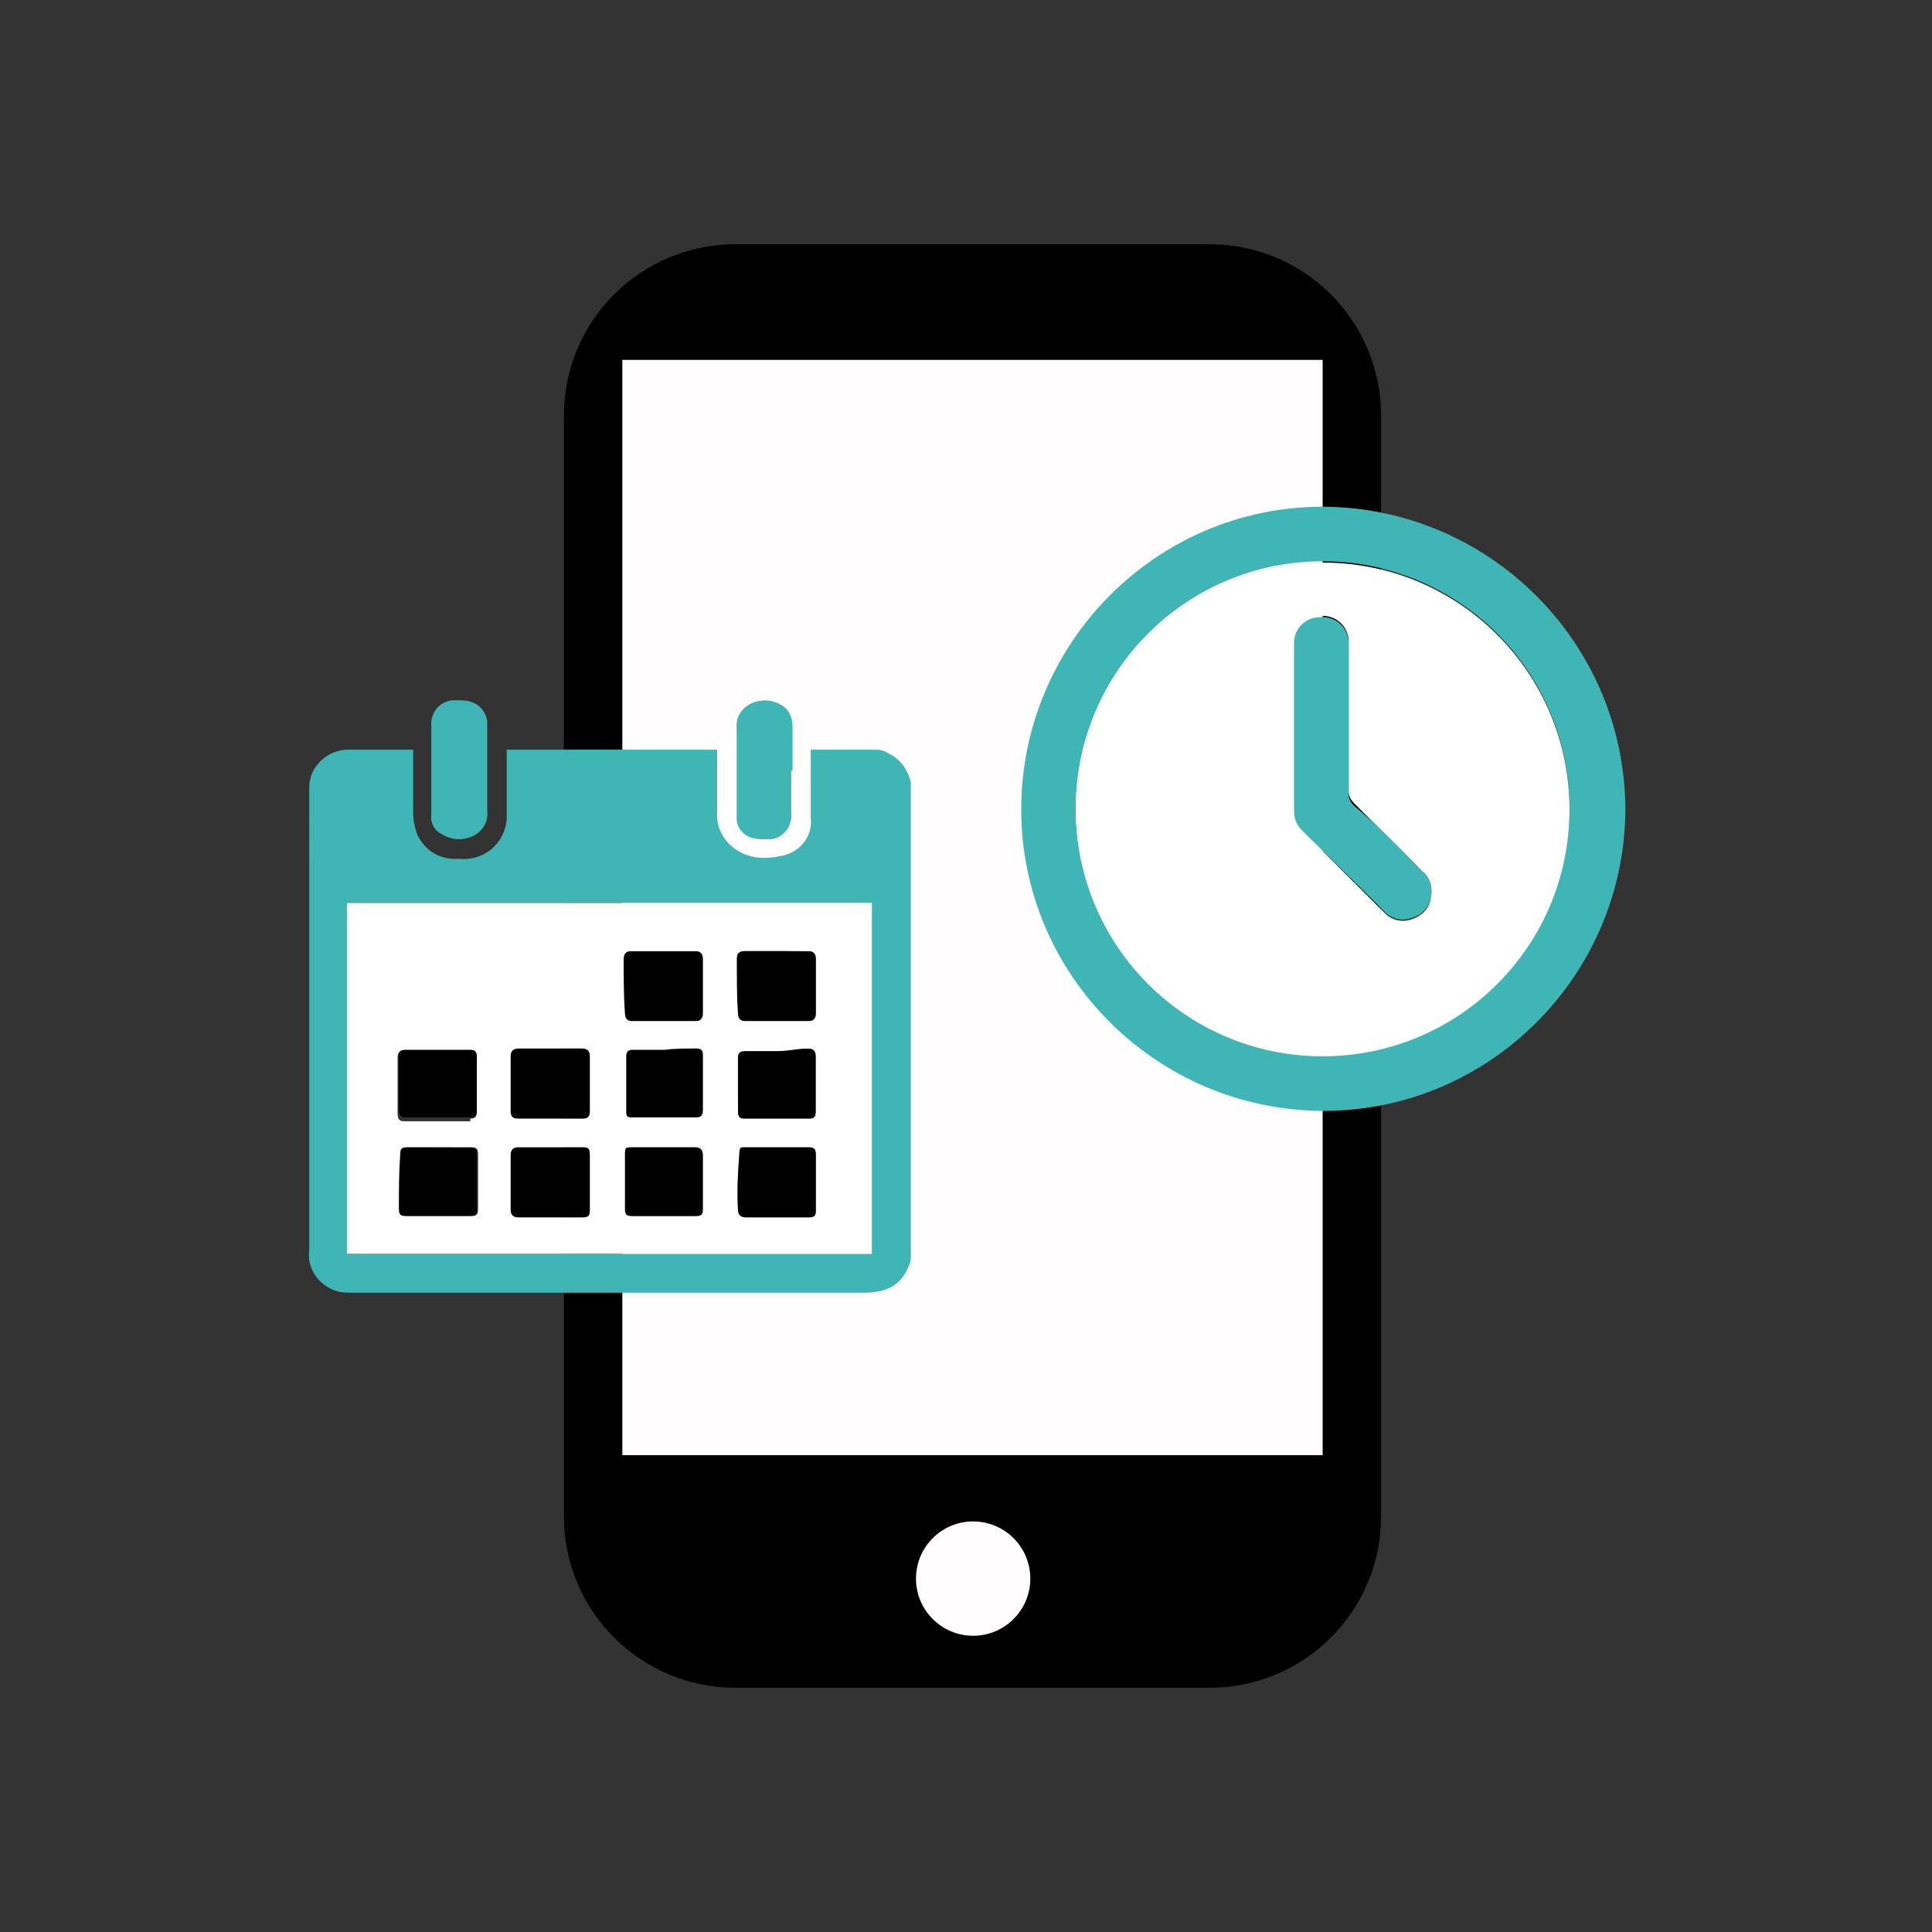
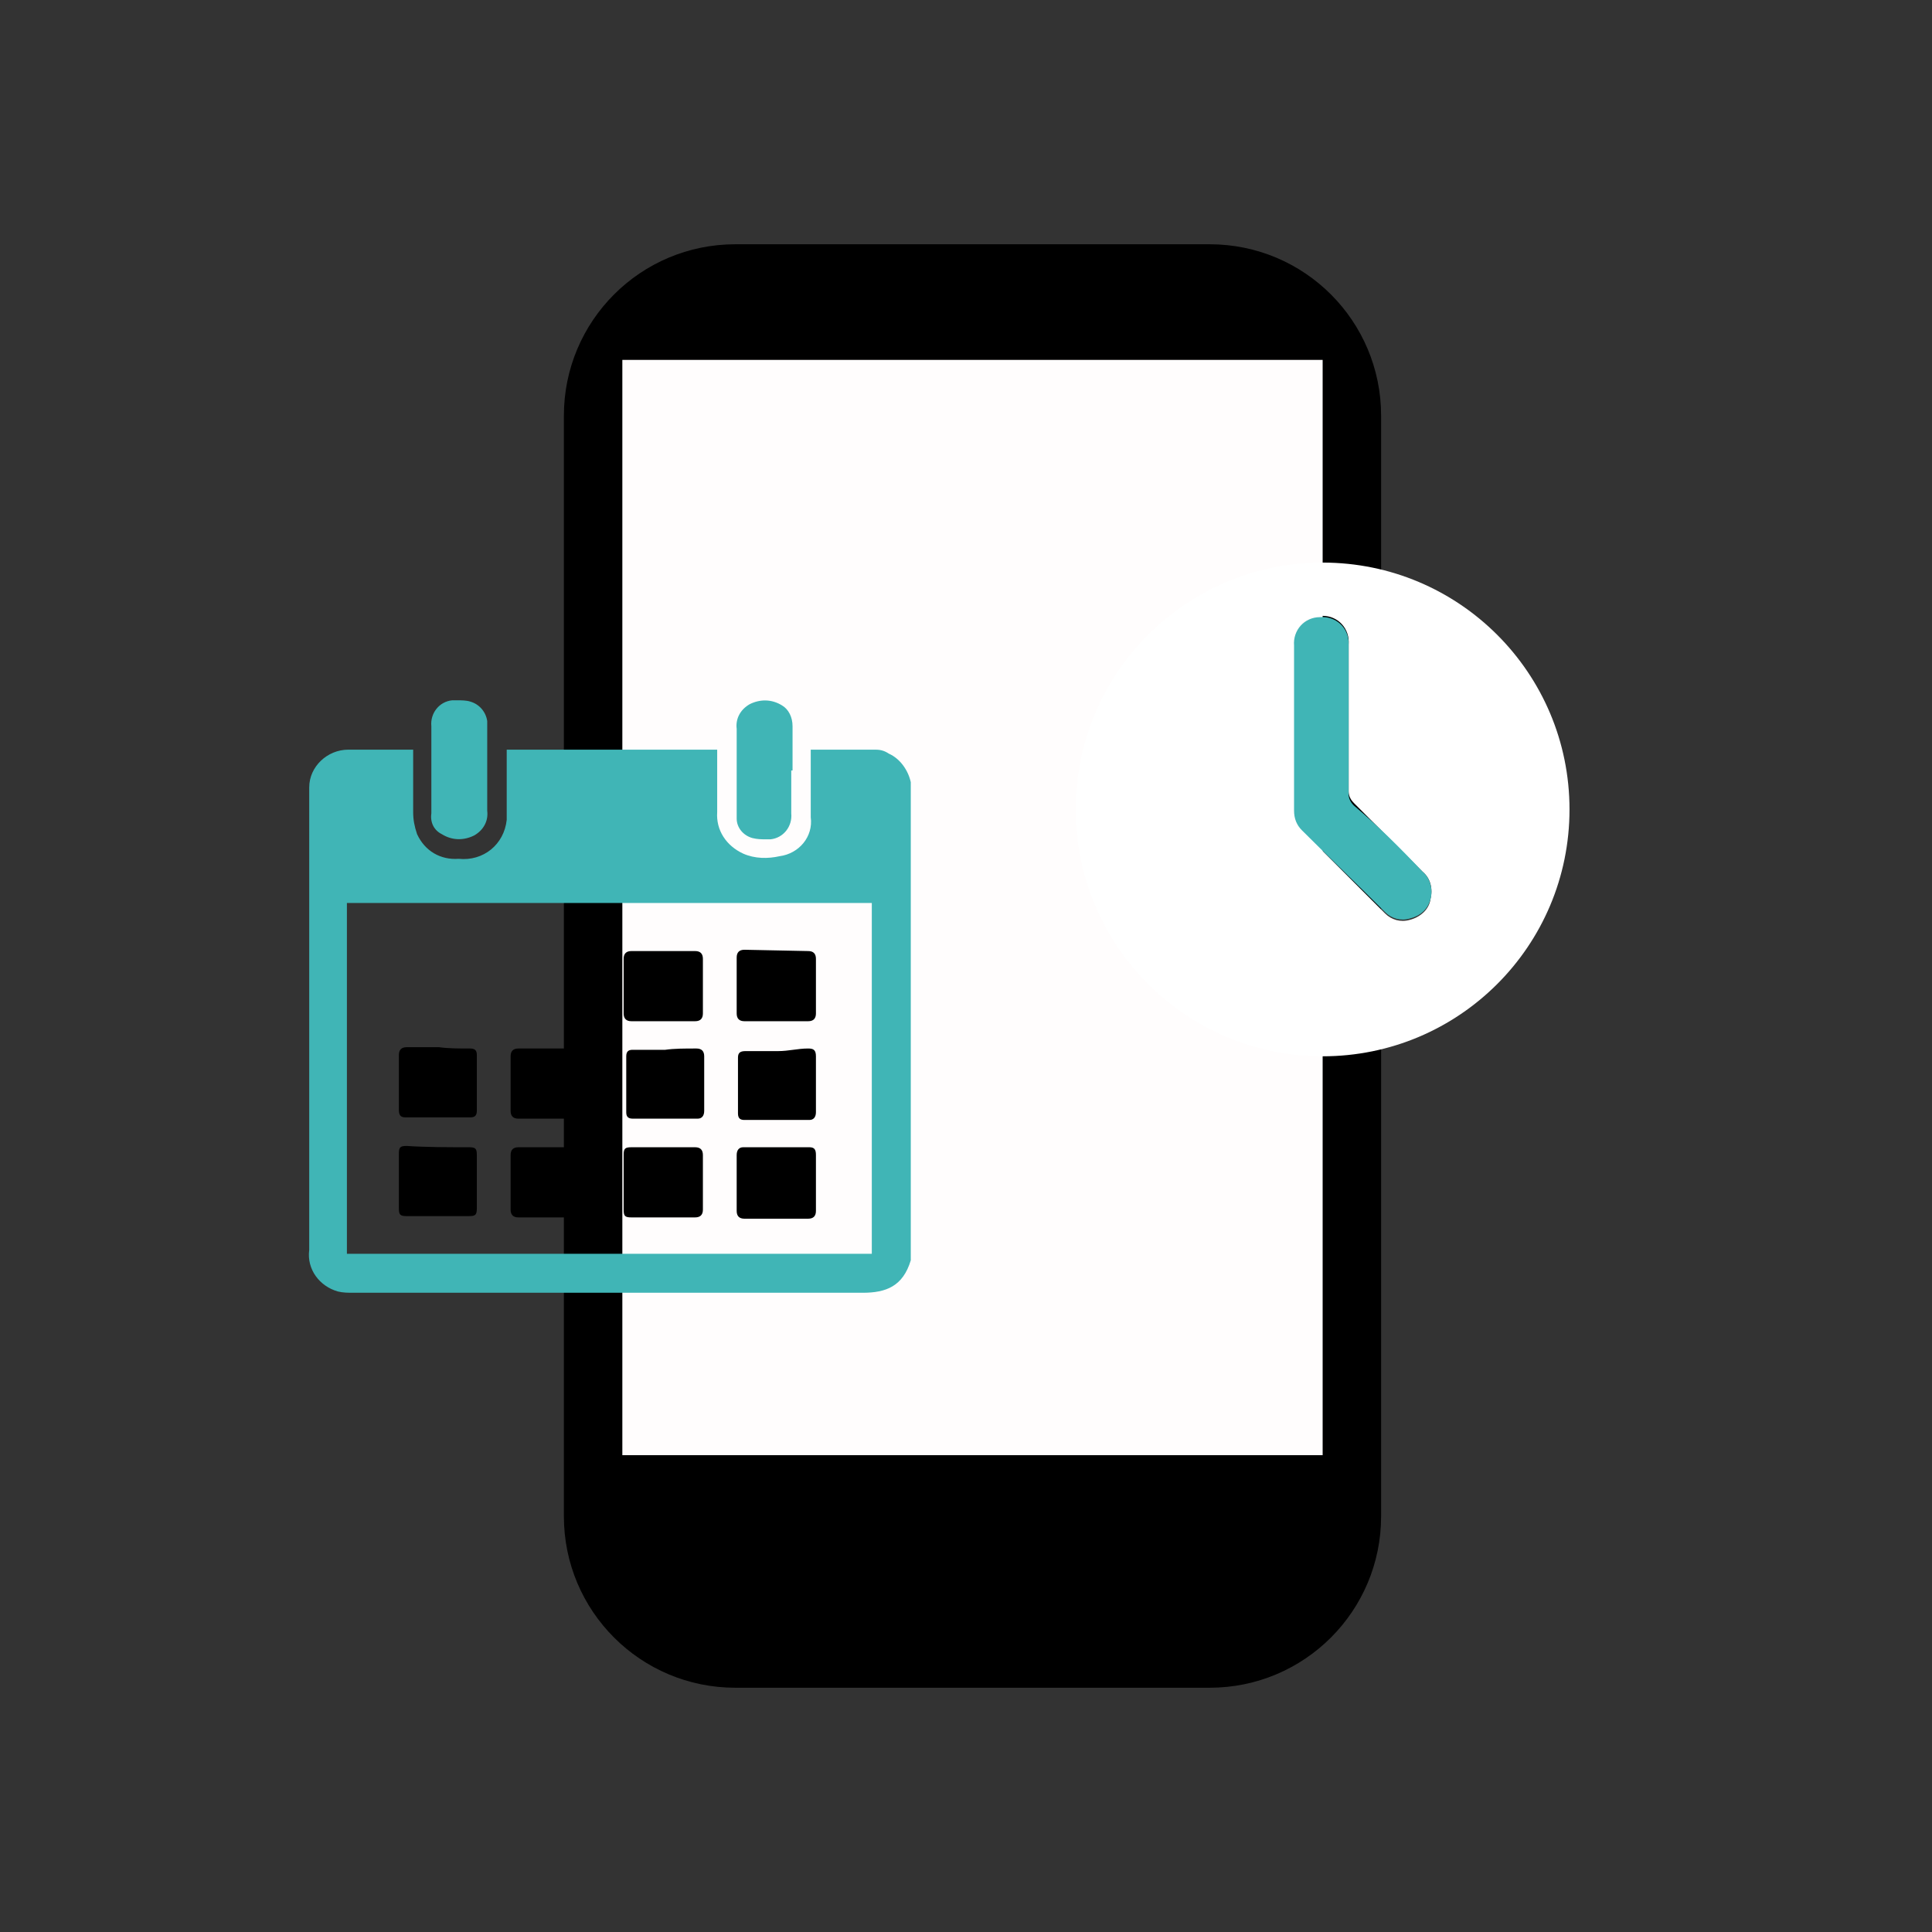
<svg xmlns="http://www.w3.org/2000/svg" version="1.1" id="Capa_1" x="0px" y="0px" viewBox="0 0 148.7 148.7" style="enable-background:new 0 0 148.7 148.7;" xml:space="preserve">
  <rect x="0" y="0" width="148.7" height="148.7" fill="#333333" stroke="none" />
  <style type="text/css">
	.st0{fill:#FFFDFD;}
	.st1{fill:#40B5B6;}
	.st2{fill:#FFFFFF;}
	.st3{fill:none;}
</style>
  <g id="Layer_2">
    <g id="Capa_2_00000008838500311604214050000016725017136824008626_">
      <path d="M56.6,18.8h36.5c7.3,0,13.2,5.9,13.2,13.2v84.7c0,7.3-5.9,13.2-13.2,13.2H56.6c-7.3,0-13.2-5.9-13.2-13.2V32    C43.4,24.7,49.3,18.8,56.6,18.8z" />
      <rect x="47.9" y="27.7" class="st0" width="53.9" height="84.3" />
-       <circle class="st0" cx="74.9" cy="121.5" r="4.4" />
-       <path class="st1" d="M125.1,62.2c0,12.8-10.4,23.3-23.2,23.3c-12.8,0-23.3-10.4-23.3-23.2c0-12.8,10.4-23.3,23.2-23.3    c0,0,0,0,0.1,0C114.6,39.1,125,49.4,125.1,62.2z M120.8,62.2c0-10.5-8.5-19-19-19s-19,8.5-19,19c0,10.5,8.5,19,18.9,19    C112.2,81.3,120.8,72.8,120.8,62.2C120.8,62.3,120.8,62.3,120.8,62.2L120.8,62.2z" />
      <path class="st2" d="M101.8,43.3c10.5,0,19,8.5,19,19s-8.5,19-19,19s-19-8.5-19-19S91.3,43.3,101.8,43.3L101.8,43.3z M110.1,69.2    c0.2-0.8,0-1.6-0.6-2.1c-1.8-1.8-3.5-3.5-5.3-5.3c-0.2-0.2-0.4-0.5-0.4-0.9c0-0.9,0-1.9,0-2.8v-2.8c0-1.9,0-3.8,0-5.7    c0.1-1.2-0.8-2.2-2-2.2c-1.2-0.1-2.2,0.8-2.2,2c0,0.1,0,0.2,0,0.3c0,4.2,0,8.5,0,12.7c0,0.5,0.2,1.1,0.6,1.5    c2.1,2.1,4.2,4.2,6.4,6.4c0.5,0.5,1.2,0.7,1.9,0.5C109.3,70.6,110,70,110.1,69.2z" />
      <path class="st1" d="M109.5,67.1c0.6,0.5,0.8,1.4,0.6,2.1c-0.2,0.8-0.8,1.3-1.6,1.5c-0.7,0.2-1.4,0-1.9-0.5    c-2.1-2.1-4.3-4.2-6.4-6.3c-0.4-0.4-0.6-0.9-0.6-1.5c0-4.2,0-8.5,0-12.7c-0.1-1.2,0.8-2.2,2-2.2c1.2-0.1,2.2,0.8,2.2,2    c0,0.1,0,0.2,0,0.3c0,1.9,0,3.8,0,5.7v2.8c0,0.9,0,1.9,0,2.8c0,0.3,0.1,0.6,0.4,0.9C106,63.5,107.8,65.3,109.5,67.1z" />
      <path class="st1" d="M70.1,60.2V97c-0.6,2-1.9,2.5-3.7,2.5c-13.1,0-26.2,0-39.2,0c-0.4,0-0.8,0-1.2-0.1c-1.4-0.4-2.4-1.7-2.2-3.2    V60.6c0-1.6,1.4-2.9,3-2.9c0.6,0,1.2,0,1.8,0h3.2v0.5c0,1.4,0,2.8,0,4.3c0,0.6,0.1,1.1,0.3,1.7c0.6,1.3,1.8,2,3.2,1.9    c1.9,0.2,3.5-1.1,3.7-3c0-0.2,0-0.5,0-0.7v-4.7h16.2v0.5c0,1.4,0,2.9,0,4.3c-0.1,1.4,0.7,2.6,2,3.2c0.9,0.4,1.9,0.4,2.8,0.2    c1.5-0.2,2.6-1.5,2.4-3c0,0,0,0,0,0c0-1.6,0-3.1,0-4.7v-0.5c1.7,0,3.4,0,5,0c0.4,0,0.7,0.1,1,0.3C69.3,58.4,69.9,59.3,70.1,60.2z     M67.1,96.5v-27H26.7v27H67.1z" />
      <path d="M62.2,73.2c0.4,0,0.6,0.2,0.6,0.6c0,1.4,0,2.8,0,4.2c0,0.4-0.2,0.6-0.6,0.6c-0.8,0-1.6,0-2.4,0s-1.7,0-2.5,0    c-0.4,0-0.6-0.2-0.6-0.6c0-1.4,0-2.8,0-4.3c0-0.4,0.2-0.6,0.6-0.6L62.2,73.2z" />
      <path d="M62.2,80.7c0.4,0,0.6,0.1,0.6,0.6c0,1.4,0,2.8,0,4.3c0,0.4-0.2,0.6-0.5,0.6h-5c-0.3,0-0.5-0.1-0.5-0.5c0-1.4,0-2.9,0-4.3    c0-0.4,0.2-0.5,0.6-0.5c0.8,0,1.7,0,2.5,0S61.4,80.7,62.2,80.7z" />
      <path d="M62.3,88.3c0.4,0,0.5,0.2,0.5,0.6c0,1.4,0,2.8,0,4.3c0,0.4-0.2,0.6-0.6,0.6h-2.5c-0.8,0-1.6,0-2.4,0    c-0.4,0-0.6-0.2-0.6-0.6c0-1.4,0-2.8,0-4.3c0-0.4,0.2-0.6,0.5-0.6H62.3z" />
      <path d="M53.5,73.2c0.4,0,0.6,0.2,0.6,0.6c0,1.4,0,2.8,0,4.2c0,0.4-0.2,0.6-0.6,0.6c-1.7,0-3.3,0-4.9,0c-0.4,0-0.6-0.2-0.6-0.6    c0-1.4,0-2.8,0-4.2c0-0.4,0.2-0.6,0.6-0.6H53.5z" />
      <path d="M53.5,88.3c0.4,0,0.6,0.2,0.6,0.6c0,1.4,0,2.8,0,4.2c0,0.4-0.2,0.6-0.6,0.6H51c-0.8,0-1.6,0-2.4,0c-0.5,0-0.6-0.1-0.6-0.6    v-4.2c0-0.5,0.1-0.6,0.6-0.6L53.5,88.3z" />
      <path d="M53.6,80.7c0.4,0,0.6,0.2,0.6,0.6c0,1.4,0,2.8,0,4.2c0,0.4-0.2,0.6-0.5,0.6h-5c-0.4,0-0.5-0.2-0.5-0.5c0-1.4,0-2.9,0-4.3    c0-0.4,0.2-0.5,0.5-0.5c0.8,0,1.7,0,2.5,0C51.9,80.7,52.7,80.7,53.6,80.7z" />
      <path d="M44.8,80.7c0.4,0,0.6,0.2,0.6,0.6c0,1.4,0,2.8,0,4.2c0,0.4-0.2,0.6-0.6,0.6c-0.8,0-1.7,0-2.5,0c-0.8,0-1.6,0-2.4,0    c-0.4,0-0.6-0.2-0.6-0.6c0-1.4,0-2.8,0-4.2c0-0.4,0.2-0.6,0.6-0.6C41.5,80.7,43.2,80.7,44.8,80.7z" />
      <path d="M45.4,88.9v4.2c0,0.5-0.1,0.6-0.6,0.6h-4.9c-0.4,0-0.6-0.2-0.6-0.6c0-1.4,0-2.8,0-4.2c0-0.4,0.2-0.6,0.6-0.6h2.4    c0.8,0,1.6,0,2.5,0C45.3,88.3,45.4,88.4,45.4,88.9z" />
      <path class="st1" d="M60.9,59.3c0,1.1,0,2.2,0,3.3c0.1,1-0.6,1.9-1.6,2c-0.1,0-0.2,0-0.3,0c-0.4,0-0.7,0-1.1-0.1    c-0.7-0.2-1.2-0.8-1.2-1.5c0-0.2,0-0.4,0-0.6c0-2.1,0-4.2,0-6.3c-0.1-0.8,0.3-1.5,1-1.9c0.8-0.4,1.7-0.4,2.5,0.1    c0.5,0.3,0.8,0.9,0.8,1.6V59.3z" />
      <path class="st1" d="M37.5,56.1c0,2.1,0,4.2,0,6.3c0.1,0.8-0.3,1.5-1,1.9c-0.8,0.4-1.7,0.4-2.5-0.1c-0.6-0.3-0.9-0.9-0.8-1.6v-3.4    c0-1.1,0-2.2,0-3.3c-0.1-1,0.6-1.9,1.6-2c0.1,0,0.3,0,0.4,0c0.3,0,0.7,0,1,0.1c0.7,0.2,1.2,0.8,1.3,1.5    C37.5,55.7,37.5,55.9,37.5,56.1z" />
      <path class="st3" d="M60.9,59.3c0,1.1,0,2.2,0,3.3c0.1,1-0.6,1.9-1.6,2c-0.1,0-0.2,0-0.3,0c-0.4,0-0.7,0-1.1-0.1    c-0.7-0.2-1.2-0.8-1.2-1.5c0-0.2,0-0.4,0-0.6c0-2.1,0-4.2,0-6.3c-0.1-0.8,0.3-1.5,1-1.9c0.8-0.4,1.7-0.4,2.5,0.1    c0.5,0.3,0.8,0.9,0.8,1.6V59.3z" />
-       <path class="st3" d="M37.5,62.4c0.1,0.8-0.3,1.5-1,1.9c-0.8,0.4-1.7,0.4-2.5-0.1c-0.6-0.3-0.9-0.9-0.8-1.6v-3.4c0-1.1,0-2.2,0-3.3    c-0.1-1,0.6-1.9,1.6-2c0.1,0,0.3,0,0.4,0c0.3,0,0.7,0,1,0.1c0.7,0.2,1.2,0.8,1.3,1.5c0,0.2,0,0.4,0,0.6    C37.5,58.2,37.5,60.3,37.5,62.4z" />
      <path d="M36.2,80.7c0.4,0,0.5,0.2,0.5,0.5c0,1.4,0,2.9,0,4.3c0,0.4-0.2,0.5-0.5,0.5h-5c-0.4,0-0.5-0.2-0.5-0.6c0-1.4,0-2.8,0-4.2    c0-0.4,0.2-0.6,0.6-0.6c0.8,0,1.7,0,2.5,0C34.5,80.7,35.3,80.7,36.2,80.7z" />
      <path d="M36.1,88.3c0.5,0,0.6,0.1,0.6,0.6V93c0,0.5-0.1,0.6-0.6,0.6c-0.8,0-1.6,0-2.4,0s-1.6,0-2.4,0c-0.5,0-0.6-0.1-0.6-0.6    c0-1.4,0-2.8,0-4.2c0-0.5,0.1-0.6,0.6-0.6C32.8,88.3,34.5,88.3,36.1,88.3z" />
-       <path class="st2" d="M39.3,85.5c0,0.4,0.1,0.6,0.6,0.6c0.8,0,1.6,0,2.4,0s1.7,0,2.5,0c0.4,0,0.6-0.1,0.6-0.6c0-1.4,0-2.8,0-4.2    c0-0.4-0.2-0.6-0.6-0.6c-1.6,0-3.3,0-4.9,0c-0.4,0-0.6,0.2-0.6,0.6C39.3,82.7,39.3,84.1,39.3,85.5z M39.3,93.1    c0,0.4,0.2,0.6,0.6,0.6h4.9c0.5,0,0.6-0.1,0.6-0.6v-4.2c0-0.5-0.1-0.6-0.6-0.6c-0.8,0-1.6,0-2.5,0h-2.4c-0.4,0-0.6,0.2-0.6,0.6    C39.3,90.3,39.3,91.7,39.3,93.1L39.3,93.1z M36.2,86.1c0.4,0,0.5-0.2,0.5-0.5c0-1.4,0-2.9,0-4.3c0-0.4-0.2-0.5-0.5-0.5    c-0.8,0-1.7,0-2.5,0c-0.8,0-1.7,0-2.5,0c-0.4,0-0.6,0.2-0.6,0.6c0,1.4,0,2.8,0,4.3c0,0.4,0.1,0.6,0.5,0.6H36.2z M30.7,93    c0,0.5,0.1,0.6,0.6,0.6c0.8,0,1.6,0,2.5,0s1.6,0,2.4,0c0.5,0,0.6-0.1,0.6-0.6v-4.1c0-0.5-0.1-0.6-0.6-0.6c-1.6,0-3.2,0-4.8,0    c-0.5,0-0.6,0.1-0.6,0.6C30.7,90.3,30.7,91.7,30.7,93z M48.1,93c0,0.5,0.1,0.6,0.6,0.6c0.8,0,1.6,0,2.4,0h2.5    c0.4,0,0.6-0.2,0.6-0.6c0-1.4,0-2.8,0-4.2c0-0.4-0.2-0.6-0.6-0.6h-4.9c-0.5,0-0.6,0.1-0.6,0.6L48.1,93z M48.1,85.5    c0,0.4,0.2,0.5,0.5,0.5h5c0.4,0,0.5-0.2,0.5-0.6c0-1.4,0-2.8,0-4.2c0-0.4-0.2-0.6-0.6-0.6c-0.8,0-1.7,0-2.5,0c-0.8,0-1.7,0-2.5,0    c-0.4,0-0.5,0.2-0.5,0.5C48,82.7,48,84.1,48.1,85.5L48.1,85.5z M48.1,78c0,0.4,0.2,0.6,0.6,0.6c1.6,0,3.3,0,4.9,0    c0.4,0,0.6-0.2,0.6-0.6c0-1.4,0-2.8,0-4.2c0-0.4-0.2-0.6-0.6-0.6h-5c-0.4,0-0.6,0.1-0.6,0.6C48,75.1,48,76.6,48.1,78L48.1,78z     M56.8,85.6c0,0.4,0.2,0.5,0.5,0.5h5c0.4,0,0.5-0.2,0.5-0.6c0-1.4,0-2.8,0-4.2c0-0.4-0.2-0.6-0.6-0.6c-0.8,0-1.6,0-2.4,0    s-1.7,0-2.5,0c-0.4,0-0.6,0.1-0.6,0.5C56.7,82.7,56.7,84.1,56.8,85.6L56.8,85.6z M56.8,78c0,0.4,0.2,0.6,0.6,0.6    c0.8,0,1.7,0,2.5,0s1.6,0,2.4,0c0.4,0,0.6-0.2,0.6-0.6c0-1.4,0-2.8,0-4.2c0-0.4-0.2-0.6-0.6-0.6h-5c-0.4,0-0.6,0.2-0.6,0.6    C56.7,75.1,56.7,76.6,56.8,78L56.8,78z M56.8,93.1c0,0.4,0.2,0.6,0.6,0.6c0.8,0,1.6,0,2.4,0h2.5c0.4,0,0.6-0.2,0.6-0.6    c0-1.4,0-2.8,0-4.3c0-0.4-0.2-0.6-0.5-0.6h-5c-0.4,0-0.5,0.2-0.5,0.6C56.8,90.2,56.7,91.7,56.8,93.1L56.8,93.1z M67.1,69.5v27    H26.7v-27H67.1z" />
    </g>
  </g>
</svg>